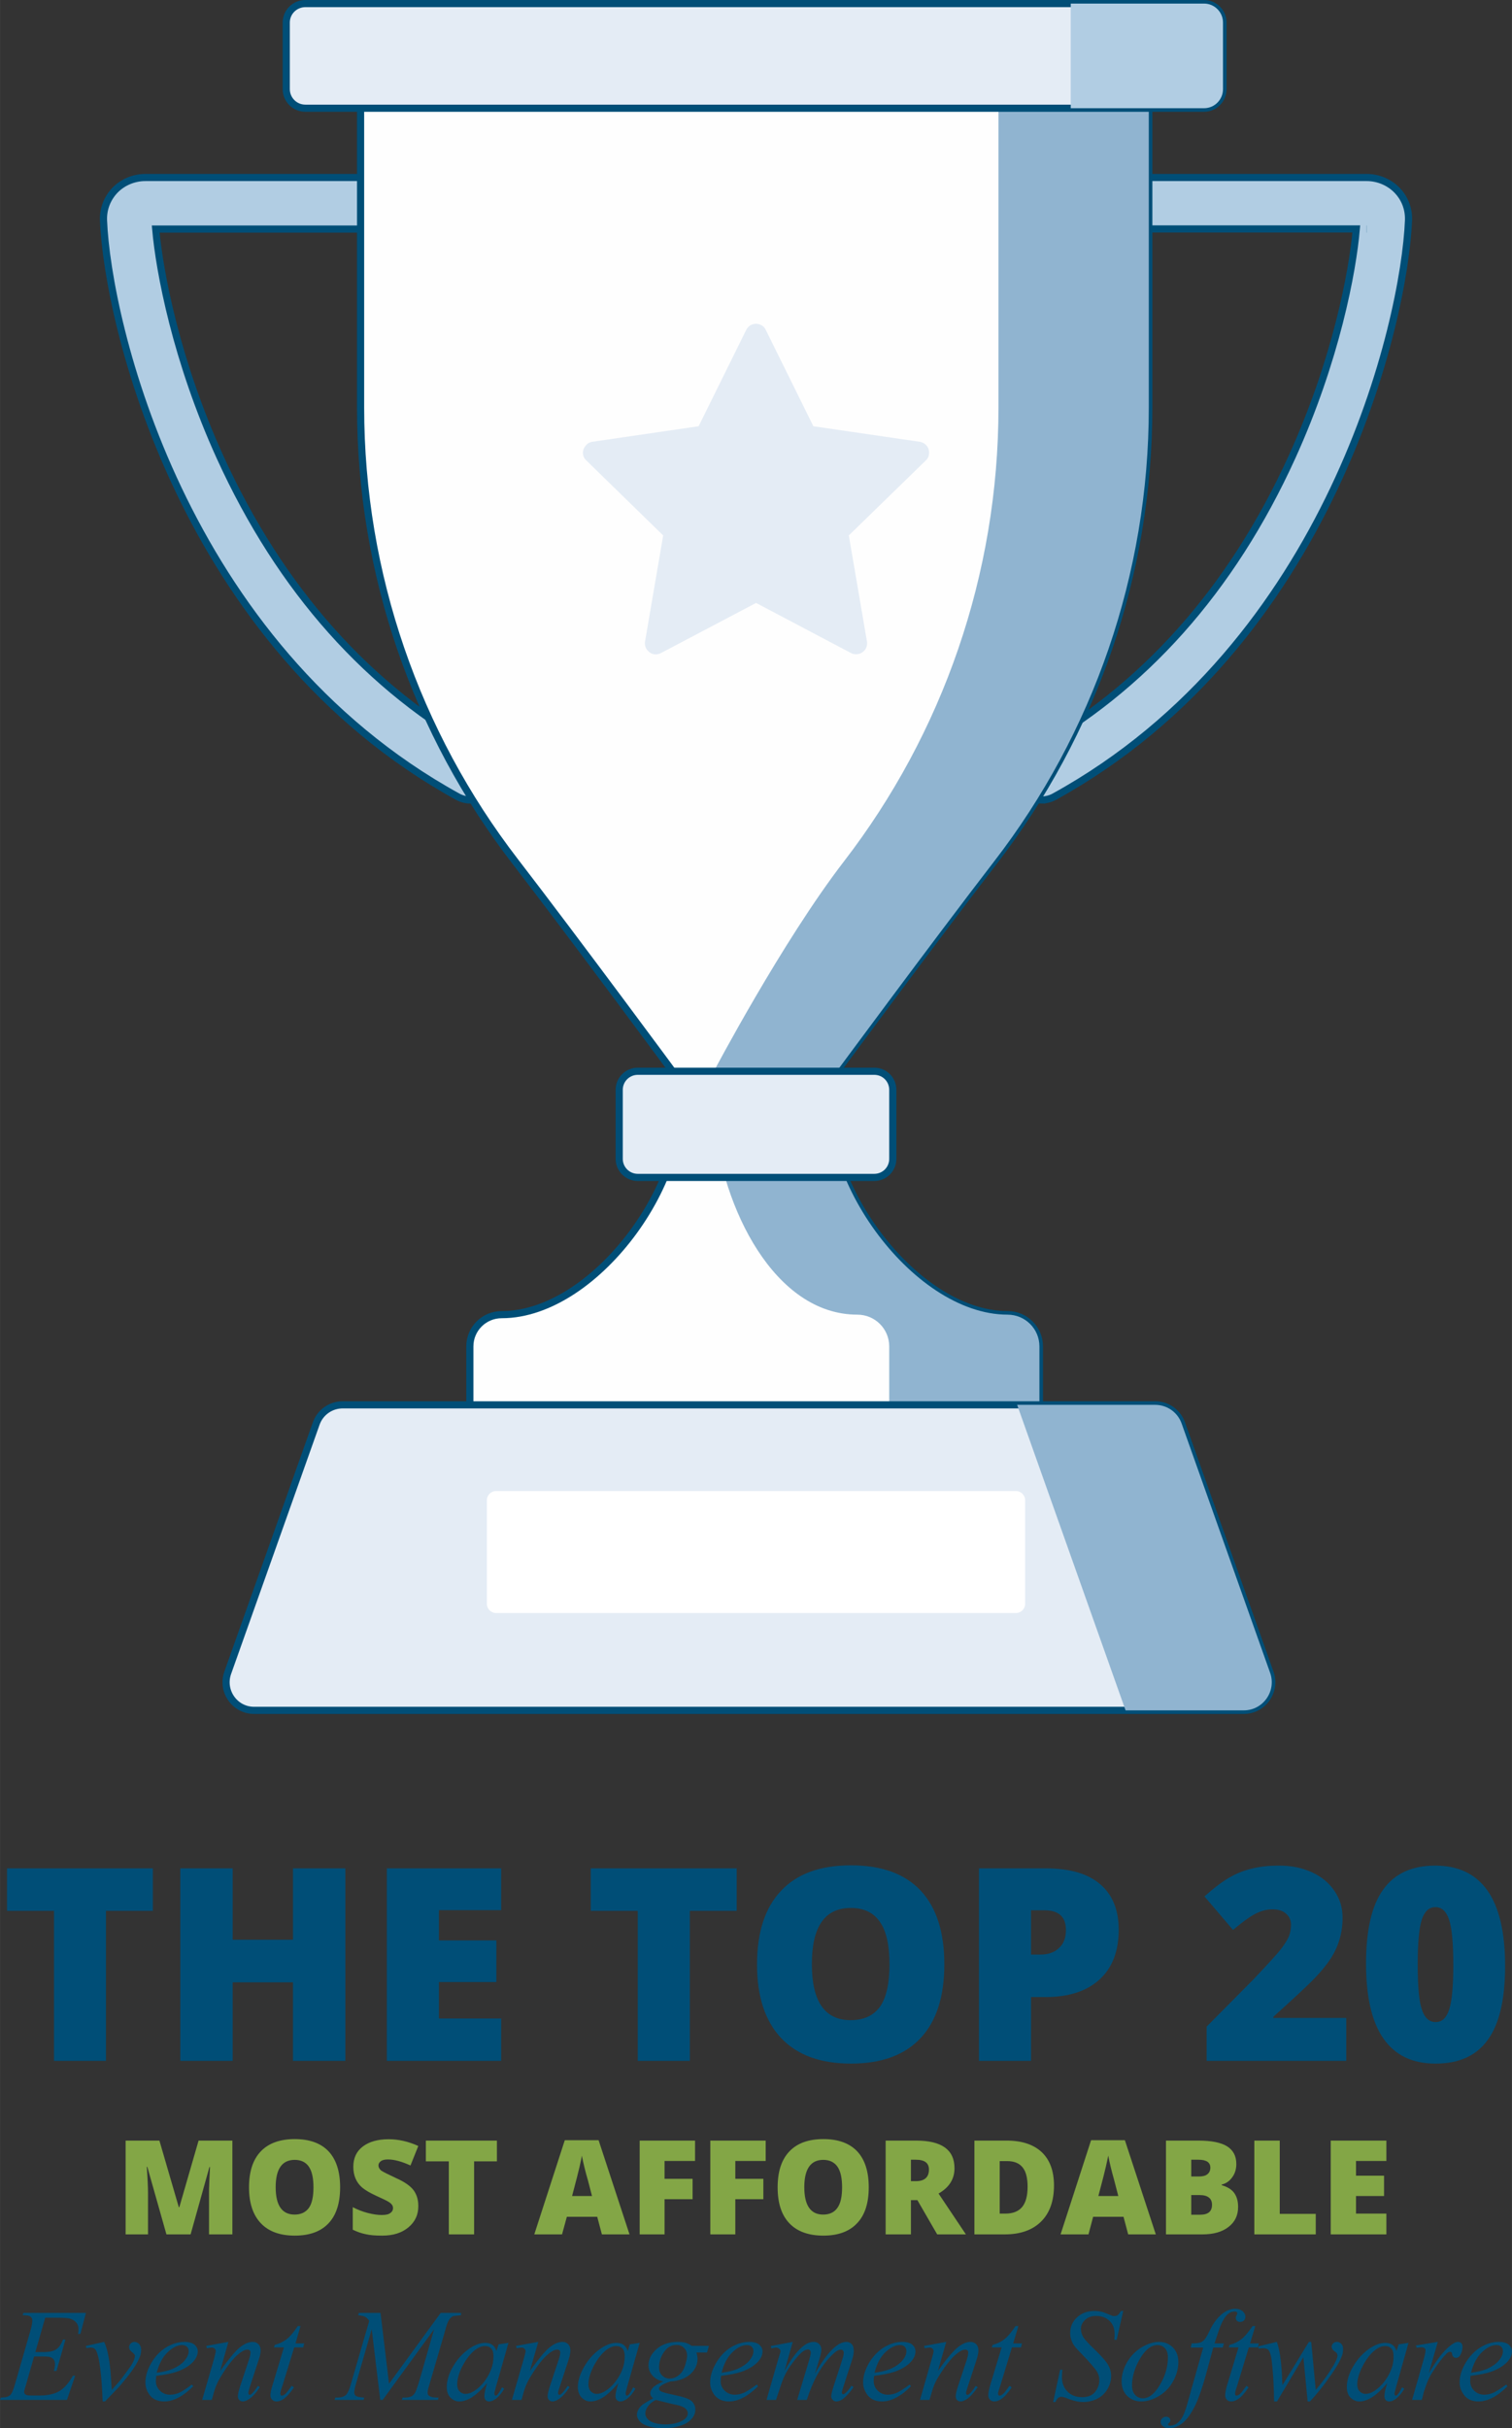
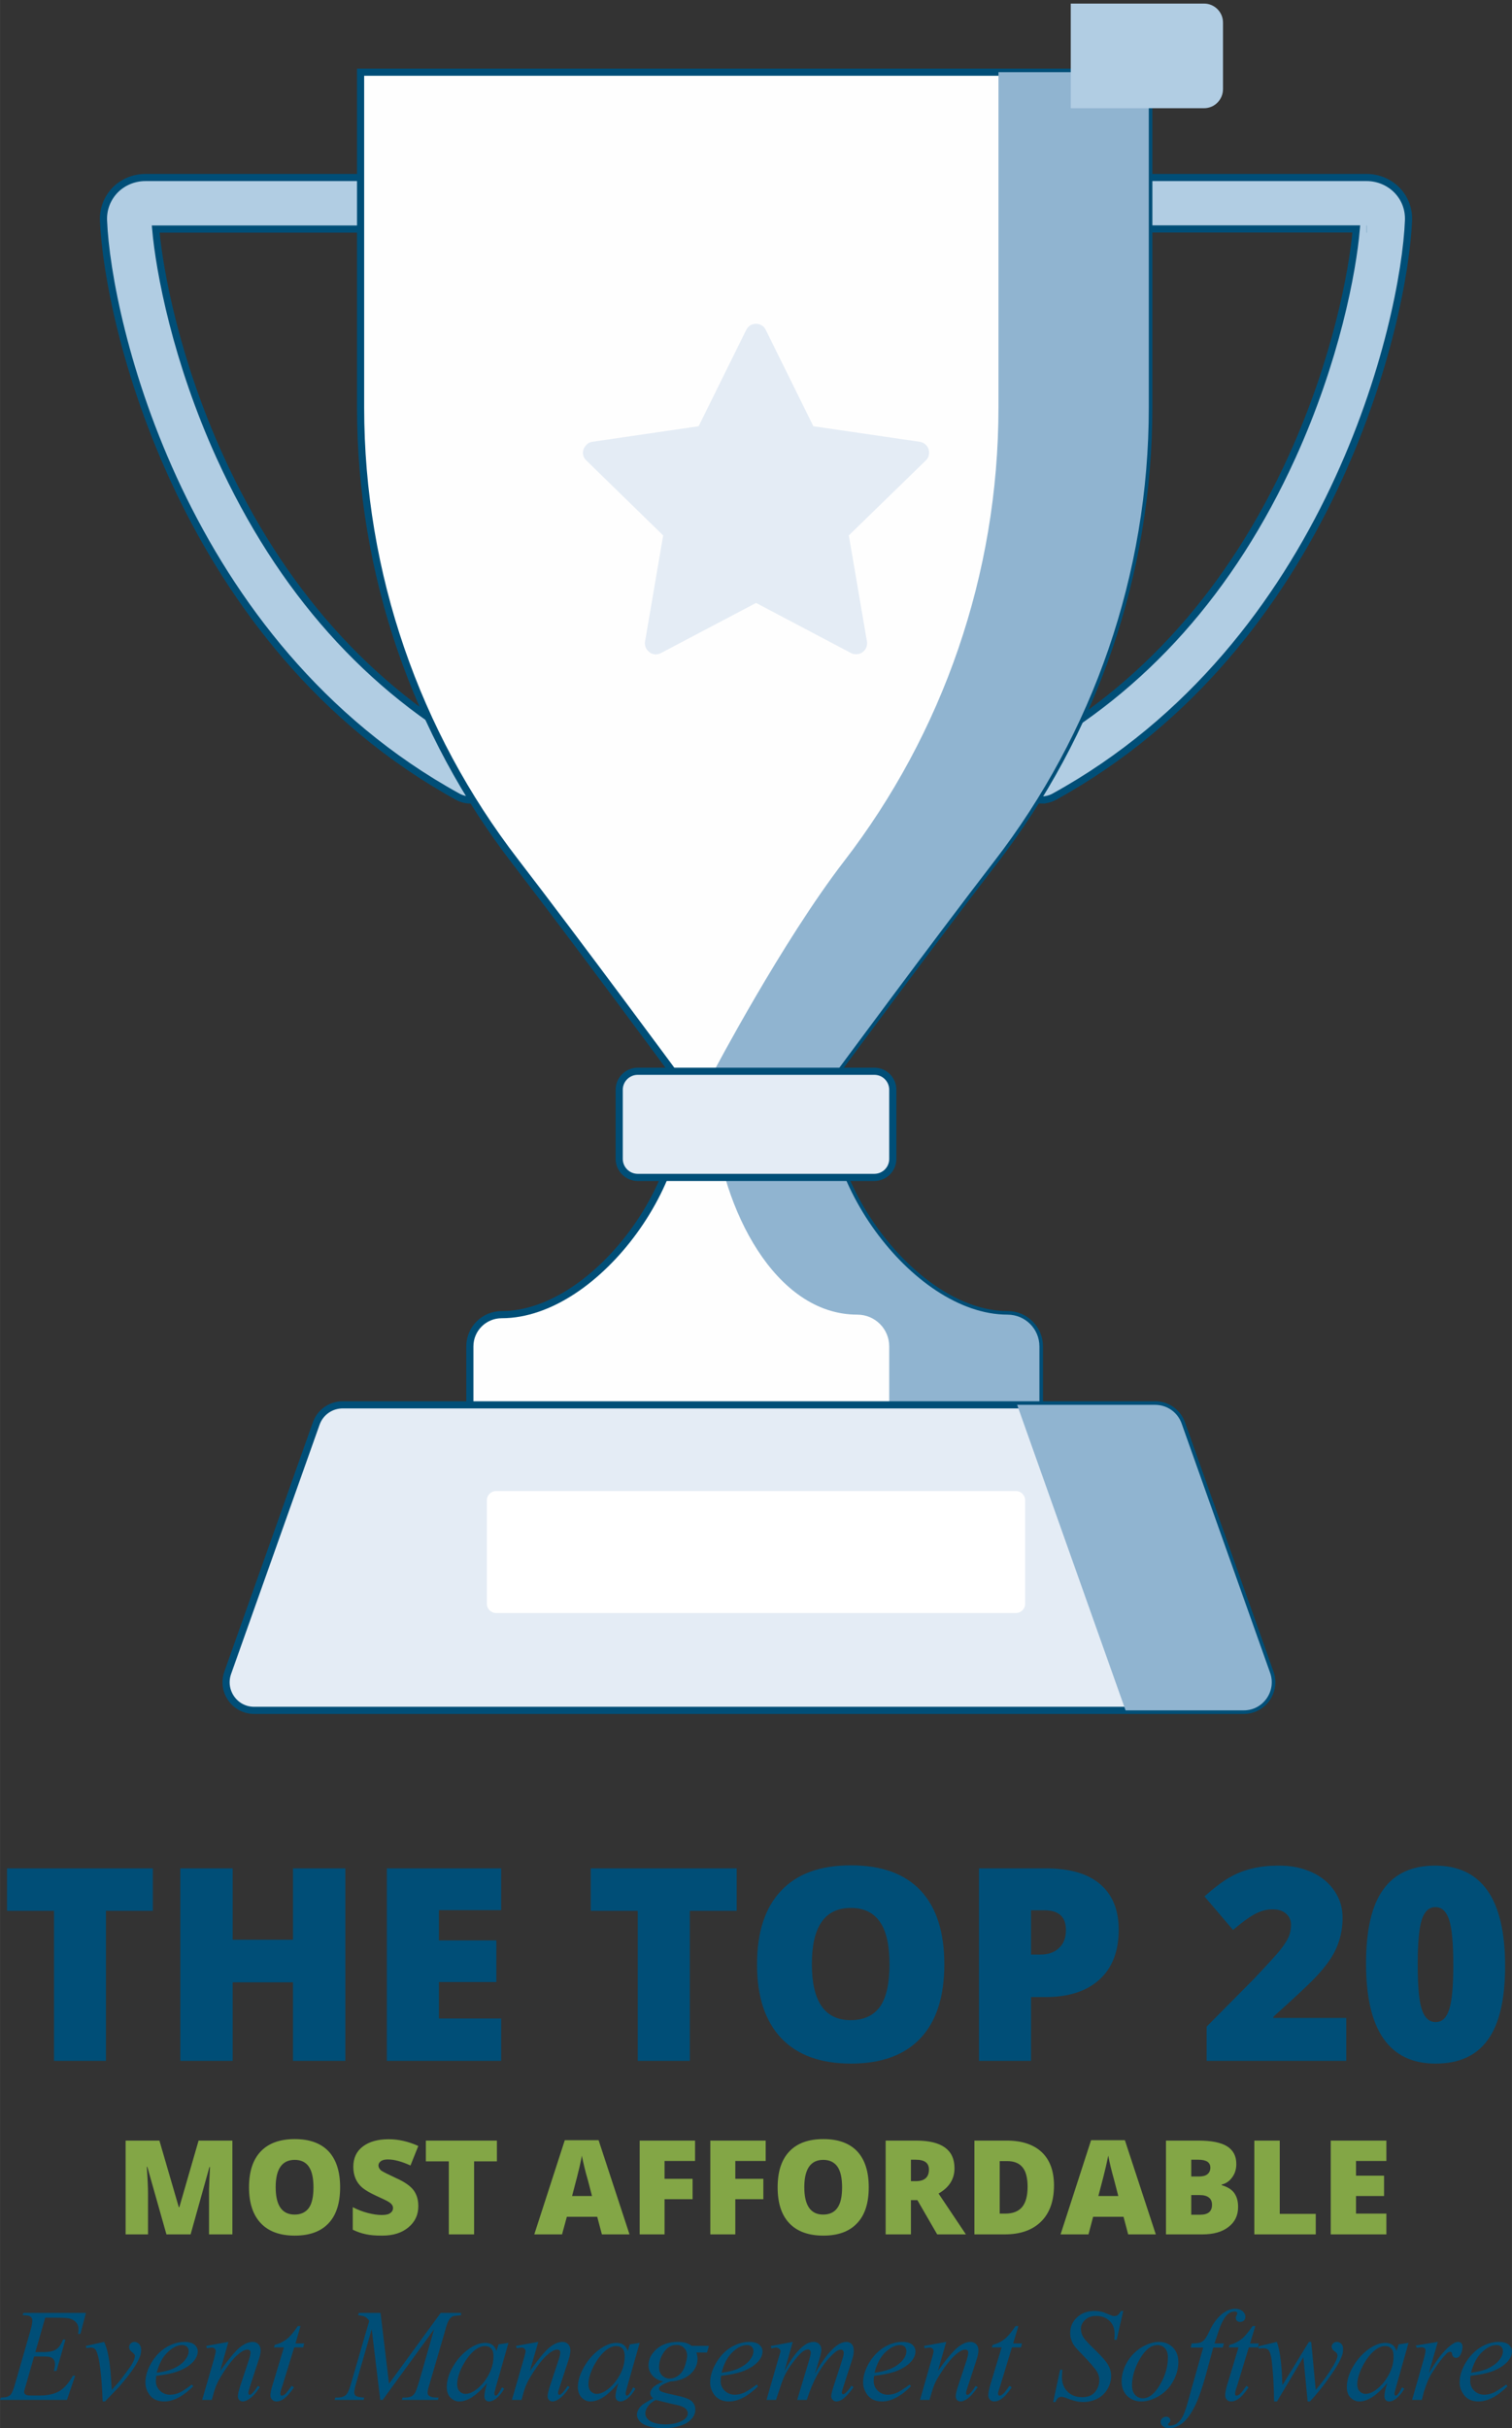
<svg xmlns="http://www.w3.org/2000/svg" xml:space="preserve" width="1891px" height="3035px" style="shape-rendering:geometricPrecision; text-rendering:geometricPrecision; image-rendering:optimizeQuality; fill-rule:evenodd; clip-rule:evenodd" viewBox="0 0 110.03 176.6">
  <rect x="0" y="0" width="110.03" height="176.6" fill="#333333" stroke="none" />
  <defs>
    <style type="text/css"> .str0 {stroke:#004E77;stroke-width:0.52;stroke-miterlimit:10} .fil3 {fill:#FEFEFE} .fil4 {fill:#90B4D0} .fil2 {fill:#B1CDE3} .fil5 {fill:#E4ECF5} .fil0 {fill:#004E77;fill-rule:nonzero} .fil1 {fill:#83A646;fill-rule:nonzero} .fil6 {fill:white;fill-rule:nonzero} </style>
  </defs>
  <g id="Layer_x0020_1">
    <path class="fil0" d="M11.12 138.97l-3.41 0 0 10.91 -3.78 0 0 -10.91 -3.42 0 0 -3.09 10.61 0 0 3.09zm14.01 10.91l-3.81 0 0 -5.71 -4.39 0 0 5.71 -3.81 0 0 -14 3.81 0 0 5.19 4.39 0 0 -5.19 3.81 0 0 14zm11.34 -10.96l-4.53 0 0 2.2 4.18 0 0 3.03 -4.18 0 0 2.65 4.53 0 0 3.08 -8.32 0 0 -14 8.32 0 0 3.04zm17.14 0.05l-3.41 0 0 10.91 -3.79 0 0 -10.91 -3.42 0 0 -3.09 10.62 0 0 3.09zm3.23 -1.46c1.16,-1.24 2.86,-1.85 5.09,-1.85 2.22,0 3.91,0.61 5.06,1.83 1.15,1.22 1.73,3.01 1.73,5.37 0,2.36 -0.58,4.15 -1.74,5.38 -1.15,1.22 -2.84,1.84 -5.05,1.84 -2.22,0 -3.91,-0.62 -5.08,-1.85 -1.17,-1.24 -1.76,-3.02 -1.76,-5.36 0,-2.34 0.58,-4.13 1.75,-5.36zm5.08 1.25c-1.9,0 -2.84,1.36 -2.84,4.08 0,2.72 0.94,4.08 2.82,4.08 0.96,0 1.67,-0.33 2.14,-0.98 0.46,-0.66 0.69,-1.69 0.69,-3.08 0,-1.39 -0.23,-2.42 -0.7,-3.09 -0.46,-0.67 -1.17,-1.01 -2.11,-1.01zm9.32 -2.88l4.85 0c1.75,0 3.07,0.38 3.97,1.15 0.9,0.77 1.35,1.87 1.35,3.31 0,1.57 -0.47,2.78 -1.39,3.62 -0.93,0.85 -2.24,1.28 -3.93,1.28l-1.06 0 0 4.64 -3.79 0 0 -14zm3.79 3.05l0 3.22 0.69 0c0.57,0 1.02,-0.16 1.35,-0.48 0.34,-0.31 0.5,-0.75 0.5,-1.31 0,-0.95 -0.52,-1.43 -1.57,-1.43l-0.97 0zm18.09 -3.25c0.85,0 1.63,0.16 2.34,0.48 0.71,0.32 1.26,0.78 1.65,1.36 0.4,0.58 0.59,1.22 0.59,1.92 0,0.02 0,0.04 0,0.07 0,1.05 -0.28,2.01 -0.84,2.9 -0.31,0.47 -0.7,0.95 -1.17,1.44 -0.46,0.48 -1.46,1.42 -3.02,2.82l0 0.09 5.3 0 0 3.12 -10.16 0 0 -2.49 3.42 -3.45c1.02,-1.08 1.68,-1.8 1.95,-2.14 0.27,-0.35 0.47,-0.65 0.59,-0.92 0.12,-0.27 0.18,-0.57 0.18,-0.9 0,-0.32 -0.12,-0.6 -0.36,-0.8 -0.24,-0.22 -0.57,-0.32 -1,-0.32 -0.42,0 -0.86,0.12 -1.3,0.36 -0.44,0.24 -0.96,0.63 -1.56,1.14l-2.08 -2.44c0.71,-0.63 1.32,-1.09 1.83,-1.38 1,-0.58 2.18,-0.86 3.55,-0.86 0.03,0 0.06,0 0.09,0zm11.35 14.4c-3.37,0 -5.06,-2.43 -5.06,-7.27 0,-2.43 0.41,-4.24 1.25,-5.39 0.83,-1.16 2.09,-1.74 3.78,-1.74 1.68,0 2.95,0.6 3.81,1.82 0.85,1.21 1.28,3.04 1.28,5.47 0,2.44 -0.42,4.23 -1.26,5.38 -0.82,1.15 -2.09,1.73 -3.8,1.73zm0.99 -3.94c0.2,-0.6 0.3,-1.68 0.3,-3.24 0,-1.56 -0.1,-2.65 -0.3,-3.27 -0.2,-0.62 -0.54,-0.93 -1,-0.93 -0.46,0 -0.79,0.3 -0.99,0.9 -0.2,0.6 -0.3,1.69 -0.3,3.29 0,1.6 0.1,2.69 0.31,3.28 0.2,0.59 0.53,0.89 1,0.89 0.46,0 0.79,-0.31 0.98,-0.92z" />
    <path class="fil1" d="M16.91 162.5l-1.7 0 0 -2.99c0,-0.22 0,-0.39 0.01,-0.52 0,-0.12 0.02,-0.59 0.06,-1.39l-0.04 0 -1.37 4.9 -1.76 0 -1.39 -4.91 -0.04 0c0.06,0.83 0.09,1.48 0.09,1.95l0 2.96 -1.63 0 0 -6.82 2.46 0 1.41 4.84 0.04 0 1.4 -4.84 2.46 0 0 6.82zm2.06 -6.03c0.57,-0.6 1.4,-0.9 2.48,-0.9 1.08,0 1.9,0.3 2.46,0.89 0.56,0.6 0.84,1.47 0.84,2.62 0,1.14 -0.28,2.02 -0.84,2.61 -0.56,0.6 -1.38,0.9 -2.46,0.9 -1.08,0 -1.9,-0.3 -2.47,-0.9 -0.57,-0.6 -0.86,-1.47 -0.86,-2.61 0,-1.14 0.28,-2.01 0.85,-2.61zm2.48 0.61c-0.93,0 -1.39,0.67 -1.39,1.99 0,1.32 0.46,1.99 1.38,1.99 0.46,0 0.81,-0.17 1.04,-0.49 0.22,-0.32 0.33,-0.81 0.33,-1.49 0,-0.68 -0.11,-1.18 -0.34,-1.51 -0.22,-0.32 -0.57,-0.49 -1.02,-0.49zm4.22 3.44c0.34,0.18 0.7,0.32 1.08,0.42 0.39,0.1 0.73,0.15 1.02,0.15 0.29,0 0.5,-0.04 0.63,-0.14 0.13,-0.09 0.2,-0.21 0.2,-0.37 0,-0.17 -0.11,-0.32 -0.33,-0.45 -0.12,-0.08 -0.42,-0.22 -0.88,-0.43 -0.46,-0.21 -0.8,-0.41 -1.03,-0.6 -0.43,-0.37 -0.65,-0.88 -0.65,-1.51 0,-0.64 0.23,-1.13 0.69,-1.48 0.46,-0.35 1.09,-0.53 1.88,-0.53 0.71,0 1.43,0.16 2.16,0.49l-0.57 1.42c-0.63,-0.29 -1.18,-0.44 -1.64,-0.44 -0.23,0 -0.41,0.04 -0.52,0.13 -0.11,0.08 -0.17,0.18 -0.17,0.31 0,0.13 0.07,0.26 0.2,0.37 0.13,0.09 0.49,0.27 1.09,0.55 0.61,0.27 1.03,0.57 1.26,0.87 0.23,0.31 0.35,0.69 0.35,1.15 0,0.01 0,0.02 0,0.03 0,0.62 -0.24,1.13 -0.72,1.53 -0.48,0.4 -1.11,0.6 -1.9,0.6 -0.01,0 -0.03,0 -0.05,0 -0.45,0 -0.83,-0.03 -1.14,-0.1 -0.31,-0.06 -0.63,-0.17 -0.96,-0.33l0 -1.64zm10.49 -3.33l-1.66 0 0 5.31 -1.84 0 0 -5.31 -1.67 0 0 -1.51 5.17 0 0 1.51zm9.65 5.31l-2.01 0 -0.34 -1.28 -2.21 0 -0.35 1.28 -2.02 0 2.22 -6.85 2.46 0 2.25 6.85zm-2.73 -2.79l-0.29 -1.12c-0.21,-0.71 -0.35,-1.32 -0.45,-1.82 -0.02,0.16 -0.08,0.42 -0.16,0.79 -0.08,0.35 -0.26,1.07 -0.55,2.15l1.45 0zm7.5 -2.55l-2.22 0 0 1.3 2.04 0 0 1.48 -2.04 0 0 2.56 -1.81 0 0 -6.82 4.03 0 0 1.48zm5.14 0l-2.21 0 0 1.3 2.04 0 0 1.48 -2.04 0 0 2.56 -1.82 0 0 -6.82 4.03 0 0 1.48zm1.72 -0.69c0.57,-0.6 1.39,-0.9 2.48,-0.9 1.08,0 1.9,0.3 2.46,0.89 0.56,0.6 0.84,1.47 0.84,2.62 0,1.14 -0.28,2.02 -0.85,2.61 -0.56,0.6 -1.38,0.9 -2.45,0.9 -1.08,0 -1.91,-0.3 -2.48,-0.9 -0.57,-0.6 -0.85,-1.47 -0.85,-2.61 0,-1.14 0.28,-2.01 0.85,-2.61zm2.47 0.61c-0.92,0 -1.38,0.67 -1.38,1.99 0,1.32 0.46,1.99 1.37,1.99 0.47,0 0.82,-0.17 1.04,-0.49 0.23,-0.32 0.34,-0.81 0.34,-1.49 0,-0.68 -0.11,-1.18 -0.34,-1.51 -0.23,-0.32 -0.57,-0.49 -1.03,-0.49zm4.54 -1.4l2.23 0c1.85,0 2.78,0.67 2.78,2.01 0,0.79 -0.39,1.4 -1.16,1.84l1.99 2.97 -2.09 0 -1.44 -2.49 -0.47 0 0 2.49 -1.84 0 0 -6.82zm1.84 1.39l0 1.56 0.35 0c0.64,0 0.96,-0.28 0.96,-0.85 0,-0.47 -0.31,-0.71 -0.95,-0.71l-0.36 0zm4.62 -1.39l2.36 0c1.09,0 1.94,0.28 2.54,0.84 0.59,0.56 0.89,1.37 0.89,2.42 0,1.14 -0.32,2.02 -0.94,2.63 -0.63,0.62 -1.51,0.93 -2.64,0.93l-2.21 0 0 -6.82zm1.84 1.49l0 3.82 0.41 0c0.56,0 0.97,-0.17 1.23,-0.49 0.26,-0.32 0.39,-0.81 0.39,-1.46 0,-0.65 -0.12,-1.12 -0.37,-1.42 -0.24,-0.3 -0.62,-0.45 -1.12,-0.45l-0.54 0zm11.36 5.33l-2.01 0 -0.34 -1.28 -2.21 0 -0.34 1.28 -2.03 0 2.22 -6.85 2.46 0 2.25 6.85zm-2.73 -2.79l-0.29 -1.12c-0.2,-0.71 -0.35,-1.32 -0.44,-1.82 -0.03,0.16 -0.09,0.42 -0.17,0.79 -0.08,0.35 -0.26,1.07 -0.55,2.15l1.45 0zm3.47 -4.03l2.38 0c0.93,0 1.62,0.14 2.06,0.41 0.45,0.28 0.68,0.71 0.68,1.29 0,0.38 -0.1,0.7 -0.3,0.97 -0.2,0.28 -0.45,0.45 -0.77,0.53l0 0.04c0.41,0.12 0.72,0.3 0.91,0.56 0.19,0.26 0.29,0.6 0.29,1.02 0,0.62 -0.23,1.1 -0.7,1.46 -0.46,0.36 -1.09,0.54 -1.9,0.54l-2.65 0 0 -6.82zm1.84 1.39l0 1.22 0.56 0c0.26,0 0.47,-0.05 0.61,-0.16 0.14,-0.11 0.22,-0.27 0.22,-0.48 0,-0.39 -0.29,-0.58 -0.87,-0.58l-0.52 0zm0 2.57l0 1.43 0.65 0c0.58,0 0.86,-0.24 0.86,-0.72 0,-0.23 -0.07,-0.41 -0.23,-0.53 -0.15,-0.12 -0.37,-0.18 -0.67,-0.18l-0.61 0zm6.44 1.37l2.62 0 0 1.49 -4.47 0 0 -6.82 1.85 0 0 5.33zm7.76 -3.85l-2.21 0 0 1.07 2.04 0 0 1.48 -2.04 0 0 1.28 2.21 0 0 1.51 -4.05 0 0 -6.82 4.05 0 0 1.48z" />
    <g id="_2322295098128">
      <path class="fil0" d="M3.29 168.56l-0.72 2.5 0.6 0c0.43,0 0.73,-0.07 0.92,-0.2 0.19,-0.12 0.36,-0.36 0.49,-0.71l0.18 0 -0.65 2.28 -0.19 0c0.05,-0.19 0.08,-0.35 0.08,-0.49 0,-0.13 -0.03,-0.24 -0.08,-0.32 -0.05,-0.08 -0.13,-0.14 -0.22,-0.18 -0.1,-0.04 -0.29,-0.06 -0.6,-0.06l-0.62 0 -0.63 2.2c-0.06,0.17 -0.09,0.3 -0.09,0.4 0,0.07 0.04,0.13 0.12,0.18 0.06,0.04 0.19,0.06 0.41,0.06l0.58 0c0.6,0 1.09,-0.11 1.45,-0.32 0.36,-0.22 0.69,-0.59 0.98,-1.12l0.17 0 -0.6 1.76 -4.87 0 0.06 -0.17c0.24,-0.01 0.41,-0.03 0.49,-0.07 0.12,-0.05 0.22,-0.12 0.27,-0.21 0.09,-0.13 0.18,-0.39 0.3,-0.8l1.1 -3.82c0.09,-0.31 0.13,-0.55 0.13,-0.71 0,-0.12 -0.04,-0.21 -0.13,-0.28 -0.08,-0.06 -0.24,-0.1 -0.48,-0.1l-0.09 0 0.05 -0.17 4.55 0 -0.4 1.53 -0.17 0c0.03,-0.14 0.03,-0.26 0.03,-0.36 0,-0.16 -0.04,-0.3 -0.12,-0.41 -0.1,-0.15 -0.26,-0.26 -0.46,-0.33 -0.15,-0.06 -0.49,-0.08 -1.03,-0.08l-0.81 0zm2.96 2.05l1.33 -0.29c0.1,0.23 0.18,0.47 0.24,0.71 0.08,0.35 0.15,0.76 0.2,1.24 0.03,0.25 0.06,0.76 0.11,1.54 0.39,-0.43 0.62,-0.69 0.7,-0.8 0.41,-0.55 0.65,-0.88 0.71,-0.97 0.1,-0.17 0.18,-0.31 0.22,-0.44 0.03,-0.09 0.05,-0.18 0.06,-0.26 0,-0.08 -0.08,-0.18 -0.22,-0.28 -0.14,-0.11 -0.21,-0.23 -0.21,-0.36 0,-0.09 0.04,-0.18 0.11,-0.26 0.08,-0.08 0.18,-0.12 0.28,-0.12 0.13,0 0.25,0.06 0.35,0.16 0.09,0.11 0.14,0.24 0.14,0.4 0,0.16 -0.02,0.31 -0.07,0.46 -0.08,0.23 -0.23,0.52 -0.45,0.86 -0.23,0.34 -0.58,0.8 -1.07,1.37 -0.07,0.07 -0.41,0.43 -1.04,1.08l-0.17 0c-0.08,-1.97 -0.23,-3.19 -0.47,-3.68 -0.08,-0.16 -0.21,-0.24 -0.39,-0.24 -0.07,0 -0.18,0.02 -0.33,0.04l-0.03 -0.16zm5.12 2.18c-0.02,0.15 -0.03,0.28 -0.03,0.38 0,0.27 0.1,0.51 0.3,0.7 0.2,0.19 0.44,0.29 0.73,0.29 0.23,0 0.45,-0.05 0.66,-0.14 0.21,-0.09 0.52,-0.29 0.93,-0.6l0.1 0.13c-0.74,0.73 -1.44,1.1 -2.11,1.1 -0.45,0 -0.8,-0.15 -1.03,-0.43 -0.23,-0.29 -0.34,-0.6 -0.34,-0.95 0,-0.46 0.14,-0.93 0.43,-1.42 0.28,-0.48 0.64,-0.86 1.07,-1.13 0.44,-0.26 0.88,-0.4 1.34,-0.4 0.33,0 0.57,0.07 0.73,0.2 0.16,0.14 0.24,0.3 0.24,0.48 0,0.26 -0.11,0.5 -0.31,0.74 -0.28,0.31 -0.68,0.56 -1.22,0.75 -0.35,0.12 -0.85,0.22 -1.49,0.3zm0.03 -0.23c0.47,-0.06 0.86,-0.15 1.15,-0.27 0.4,-0.18 0.69,-0.38 0.89,-0.62 0.19,-0.24 0.29,-0.46 0.29,-0.68 0,-0.13 -0.04,-0.24 -0.13,-0.32 -0.08,-0.08 -0.2,-0.12 -0.36,-0.12 -0.32,0 -0.67,0.17 -1.03,0.51 -0.37,0.34 -0.63,0.84 -0.81,1.5zm5.22 -2.24l-0.6 2.11c0.62,-0.86 1.09,-1.43 1.42,-1.7 0.33,-0.27 0.65,-0.41 0.95,-0.41 0.17,0 0.31,0.06 0.42,0.17 0.1,0.11 0.16,0.26 0.16,0.44 0,0.19 -0.05,0.43 -0.16,0.74l-0.64 1.95c-0.07,0.22 -0.1,0.36 -0.1,0.41 0,0.04 0.01,0.07 0.03,0.1 0.02,0.03 0.04,0.04 0.07,0.04 0.03,0 0.07,-0.02 0.12,-0.05 0.14,-0.13 0.3,-0.33 0.48,-0.6l0.14 0.09c-0.27,0.41 -0.53,0.7 -0.78,0.86 -0.17,0.12 -0.32,0.18 -0.46,0.18 -0.11,0 -0.2,-0.04 -0.26,-0.11 -0.07,-0.06 -0.1,-0.16 -0.1,-0.27 0,-0.15 0.06,-0.41 0.18,-0.77l0.62 -1.87c0.08,-0.23 0.12,-0.42 0.12,-0.54 0,-0.07 -0.02,-0.12 -0.07,-0.16 -0.04,-0.04 -0.09,-0.05 -0.16,-0.05 -0.09,0 -0.21,0.03 -0.34,0.11 -0.25,0.14 -0.51,0.37 -0.78,0.69 -0.27,0.32 -0.55,0.73 -0.85,1.23 -0.16,0.26 -0.29,0.55 -0.4,0.86l-0.22 0.77 -0.7 0 0.85 -2.93c0.09,-0.34 0.14,-0.55 0.14,-0.62 0,-0.07 -0.02,-0.13 -0.08,-0.18 -0.05,-0.05 -0.12,-0.08 -0.2,-0.08 -0.03,0 -0.1,0.01 -0.19,0.02l-0.18 0.03 -0.04 -0.17 1.61 -0.29zm5.25 -1.15l-0.37 1.26 0.64 0 -0.08 0.29 -0.65 0 -0.85 2.76c-0.11,0.31 -0.16,0.51 -0.16,0.6 0,0.05 0.01,0.09 0.03,0.12 0.03,0.02 0.05,0.03 0.08,0.03 0.07,0 0.16,-0.05 0.28,-0.15 0.06,-0.06 0.21,-0.25 0.44,-0.57l0.16 0.12c-0.27,0.4 -0.53,0.69 -0.77,0.85 -0.16,0.11 -0.33,0.17 -0.5,0.17 -0.13,0 -0.23,-0.04 -0.32,-0.13 -0.08,-0.08 -0.12,-0.19 -0.12,-0.32 0,-0.17 0.05,-0.43 0.16,-0.77l0.82 -2.71 -0.72 0 0.05 -0.18c0.34,-0.09 0.63,-0.23 0.87,-0.42 0.24,-0.18 0.51,-0.5 0.81,-0.95l0.2 0zm5.82 -0.96l0.62 5.15 3.76 -5.15 1.48 0 0 0.17c-0.34,0.03 -0.54,0.05 -0.6,0.08 -0.1,0.04 -0.19,0.13 -0.28,0.27 -0.09,0.13 -0.18,0.4 -0.28,0.78l-1.17 4.01c-0.07,0.21 -0.1,0.37 -0.1,0.49 0,0.11 0.04,0.19 0.12,0.24 0.12,0.08 0.31,0.12 0.56,0.12l0.11 0 -0.04 0.17 -2.63 0 0.05 -0.17 0.13 0c0.23,0 0.41,-0.03 0.54,-0.1 0.09,-0.05 0.18,-0.15 0.26,-0.28 0.07,-0.14 0.18,-0.45 0.32,-0.93l1.05 -3.66 -3.74 5.14 -0.18 0 -0.62 -5.14 -1.13 3.91c-0.1,0.33 -0.14,0.56 -0.14,0.67 0,0.12 0.04,0.21 0.12,0.27 0.09,0.06 0.29,0.1 0.61,0.12l-0.05 0.17 -2.11 0 0.05 -0.17 0.13 0c0.3,0 0.53,-0.07 0.66,-0.21 0.1,-0.1 0.21,-0.32 0.31,-0.66l1.37 -4.71c-0.1,-0.14 -0.2,-0.24 -0.29,-0.29 -0.09,-0.05 -0.27,-0.09 -0.52,-0.12l0.05 -0.17 1.58 0zm9.31 2.18l-0.9 3.16 -0.11 0.42c-0.01,0.05 -0.01,0.08 -0.01,0.11 0,0.04 0.01,0.08 0.03,0.11 0.02,0.03 0.04,0.04 0.07,0.04 0.02,0 0.06,-0.02 0.11,-0.07 0.08,-0.08 0.2,-0.26 0.34,-0.54l0.16 0.11c-0.18,0.31 -0.37,0.54 -0.56,0.69 -0.19,0.15 -0.37,0.23 -0.53,0.23 -0.11,0 -0.2,-0.04 -0.26,-0.1 -0.06,-0.07 -0.09,-0.17 -0.09,-0.29 0,-0.15 0.03,-0.35 0.1,-0.6l0.1 -0.35c-0.44,0.53 -0.86,0.9 -1.23,1.11 -0.27,0.15 -0.54,0.23 -0.8,0.23 -0.25,0 -0.46,-0.1 -0.64,-0.28 -0.18,-0.18 -0.27,-0.44 -0.27,-0.76 0,-0.49 0.16,-1 0.48,-1.54 0.32,-0.54 0.73,-0.97 1.22,-1.3 0.39,-0.25 0.75,-0.38 1.1,-0.38 0.2,0 0.37,0.04 0.51,0.14 0.13,0.09 0.24,0.24 0.31,0.45l0.15 -0.48 0.72 -0.11zm-1.72 0.23c-0.21,0 -0.44,0.09 -0.69,0.27 -0.34,0.26 -0.65,0.65 -0.92,1.16 -0.27,0.51 -0.4,0.97 -0.4,1.38 0,0.21 0.06,0.37 0.18,0.49 0.12,0.12 0.26,0.18 0.41,0.18 0.38,0 0.8,-0.24 1.25,-0.73 0.55,-0.66 0.81,-1.33 0.8,-2.02 0,-0.25 -0.06,-0.44 -0.17,-0.56 -0.11,-0.11 -0.26,-0.17 -0.46,-0.17zm3.89 -0.3l-0.61 2.11c0.62,-0.86 1.09,-1.43 1.42,-1.7 0.33,-0.27 0.65,-0.41 0.96,-0.41 0.16,0 0.3,0.06 0.41,0.17 0.1,0.11 0.16,0.26 0.16,0.44 0,0.19 -0.05,0.43 -0.15,0.74l-0.64 1.95c-0.08,0.22 -0.11,0.36 -0.11,0.41 0,0.04 0.01,0.07 0.03,0.1 0.02,0.03 0.04,0.04 0.07,0.04 0.03,0 0.07,-0.02 0.12,-0.05 0.15,-0.13 0.3,-0.33 0.48,-0.6l0.14 0.09c-0.27,0.41 -0.53,0.7 -0.78,0.86 -0.17,0.12 -0.32,0.18 -0.46,0.18 -0.11,0 -0.2,-0.04 -0.26,-0.11 -0.07,-0.06 -0.1,-0.16 -0.1,-0.27 0,-0.15 0.06,-0.41 0.18,-0.77l0.62 -1.87c0.08,-0.23 0.12,-0.42 0.12,-0.54 0,-0.07 -0.02,-0.12 -0.06,-0.16 -0.05,-0.04 -0.1,-0.05 -0.17,-0.05 -0.09,0 -0.21,0.03 -0.34,0.11 -0.25,0.14 -0.51,0.37 -0.78,0.69 -0.27,0.32 -0.55,0.73 -0.85,1.23 -0.16,0.26 -0.29,0.55 -0.4,0.86l-0.22 0.77 -0.7 0 0.85 -2.93c0.1,-0.34 0.15,-0.55 0.15,-0.62 0,-0.07 -0.03,-0.13 -0.09,-0.18 -0.05,-0.05 -0.12,-0.08 -0.2,-0.08 -0.03,0 -0.1,0.01 -0.19,0.02l-0.17 0.03 -0.05 -0.17 1.62 -0.29zm7.38 0.07l-0.9 3.16 -0.11 0.42c-0.01,0.05 -0.01,0.08 -0.01,0.11 0,0.04 0.01,0.08 0.03,0.11 0.01,0.03 0.04,0.04 0.06,0.04 0.03,0 0.07,-0.02 0.12,-0.07 0.08,-0.08 0.2,-0.26 0.34,-0.54l0.16 0.11c-0.18,0.31 -0.37,0.54 -0.56,0.69 -0.19,0.15 -0.37,0.23 -0.53,0.23 -0.11,0 -0.2,-0.04 -0.26,-0.1 -0.07,-0.07 -0.1,-0.17 -0.1,-0.29 0,-0.15 0.04,-0.35 0.11,-0.6l0.1 -0.35c-0.45,0.53 -0.86,0.9 -1.23,1.11 -0.27,0.15 -0.54,0.23 -0.8,0.23 -0.25,0 -0.46,-0.1 -0.64,-0.28 -0.18,-0.18 -0.28,-0.44 -0.28,-0.76 0,-0.49 0.17,-1 0.49,-1.54 0.32,-0.54 0.73,-0.97 1.22,-1.3 0.39,-0.25 0.75,-0.38 1.09,-0.38 0.21,0 0.38,0.04 0.52,0.14 0.13,0.09 0.24,0.24 0.31,0.45l0.15 -0.48 0.72 -0.11zm-1.72 0.23c-0.21,0 -0.44,0.09 -0.69,0.27 -0.34,0.26 -0.65,0.65 -0.92,1.16 -0.27,0.51 -0.4,0.97 -0.4,1.38 0,0.21 0.06,0.37 0.18,0.49 0.12,0.12 0.25,0.18 0.41,0.18 0.38,0 0.8,-0.24 1.25,-0.73 0.55,-0.66 0.81,-1.33 0.8,-2.02 0,-0.25 -0.06,-0.44 -0.17,-0.56 -0.11,-0.11 -0.27,-0.17 -0.46,-0.17zm6.76 -0.01l-0.14 0.48 -0.77 0c0.05,0.16 0.08,0.32 0.08,0.47 0,0.41 -0.17,0.78 -0.52,1.1 -0.36,0.32 -0.85,0.5 -1.46,0.54 -0.33,0.1 -0.57,0.22 -0.73,0.35 -0.06,0.05 -0.09,0.1 -0.09,0.16 0,0.06 0.02,0.12 0.08,0.17 0.06,0.05 0.2,0.1 0.42,0.16l0.91 0.21c0.51,0.11 0.84,0.25 1,0.41 0.15,0.17 0.23,0.36 0.23,0.57 0,0.26 -0.09,0.49 -0.28,0.7 -0.19,0.21 -0.46,0.38 -0.83,0.49 -0.36,0.12 -0.76,0.18 -1.2,0.18 -0.38,0 -0.74,-0.04 -1.05,-0.13 -0.32,-0.09 -0.55,-0.22 -0.68,-0.37 -0.14,-0.16 -0.21,-0.32 -0.21,-0.48 0,-0.14 0.05,-0.28 0.13,-0.42 0.09,-0.15 0.2,-0.26 0.34,-0.36 0.08,-0.06 0.32,-0.2 0.71,-0.42 -0.14,-0.11 -0.21,-0.23 -0.21,-0.37 0,-0.12 0.06,-0.25 0.18,-0.39 0.12,-0.14 0.38,-0.3 0.77,-0.46 -0.33,-0.07 -0.59,-0.21 -0.79,-0.43 -0.19,-0.22 -0.29,-0.47 -0.29,-0.74 0,-0.44 0.2,-0.84 0.59,-1.19 0.39,-0.34 0.9,-0.52 1.55,-0.52 0.24,0 0.43,0.03 0.58,0.07 0.15,0.05 0.29,0.12 0.43,0.22l1.25 0zm-1.59 0.73c0,-0.25 -0.07,-0.44 -0.22,-0.58 -0.14,-0.15 -0.33,-0.22 -0.56,-0.22 -0.37,0 -0.67,0.18 -0.91,0.53 -0.24,0.35 -0.35,0.72 -0.35,1.1 0,0.24 0.07,0.44 0.22,0.59 0.16,0.15 0.34,0.23 0.56,0.23 0.17,0 0.33,-0.05 0.5,-0.14 0.15,-0.09 0.29,-0.21 0.4,-0.37 0.11,-0.16 0.2,-0.36 0.26,-0.61 0.07,-0.24 0.1,-0.42 0.1,-0.53zm-2.27 3.2c-0.25,0.12 -0.44,0.27 -0.57,0.45 -0.13,0.18 -0.2,0.36 -0.2,0.53 0,0.2 0.1,0.37 0.28,0.51 0.27,0.19 0.67,0.29 1.19,0.29 0.44,0 0.82,-0.08 1.14,-0.23 0.32,-0.15 0.48,-0.34 0.48,-0.59 0,-0.12 -0.06,-0.23 -0.18,-0.34 -0.12,-0.11 -0.34,-0.2 -0.68,-0.27 -0.19,-0.03 -0.67,-0.15 -1.46,-0.35zm4.74 -1.75c-0.02,0.15 -0.03,0.28 -0.03,0.38 0,0.27 0.1,0.51 0.3,0.7 0.2,0.19 0.44,0.29 0.73,0.29 0.23,0 0.45,-0.05 0.66,-0.14 0.21,-0.09 0.52,-0.29 0.94,-0.6l0.09 0.13c-0.74,0.73 -1.44,1.1 -2.11,1.1 -0.45,0 -0.79,-0.15 -1.03,-0.43 -0.23,-0.29 -0.34,-0.6 -0.34,-0.95 0,-0.46 0.14,-0.93 0.43,-1.42 0.28,-0.48 0.64,-0.86 1.07,-1.13 0.44,-0.26 0.88,-0.4 1.34,-0.4 0.33,0 0.57,0.07 0.73,0.2 0.16,0.14 0.24,0.3 0.24,0.48 0,0.26 -0.1,0.5 -0.31,0.74 -0.28,0.31 -0.68,0.56 -1.22,0.75 -0.35,0.12 -0.85,0.22 -1.49,0.3zm0.04 -0.23c0.47,-0.06 0.85,-0.15 1.15,-0.27 0.39,-0.18 0.68,-0.38 0.88,-0.62 0.19,-0.24 0.29,-0.46 0.29,-0.68 0,-0.13 -0.04,-0.24 -0.13,-0.32 -0.08,-0.08 -0.2,-0.12 -0.36,-0.12 -0.32,0 -0.67,0.17 -1.03,0.51 -0.36,0.34 -0.63,0.84 -0.8,1.5zm5.18 -2.24l-0.6 2.11c0.28,-0.5 0.52,-0.87 0.71,-1.12 0.3,-0.39 0.6,-0.67 0.88,-0.84 0.17,-0.1 0.35,-0.15 0.54,-0.15 0.16,0 0.29,0.05 0.39,0.16 0.11,0.1 0.16,0.23 0.16,0.4 0,0.15 -0.04,0.34 -0.11,0.58l-0.36 1.17c0.54,-0.94 1.04,-1.61 1.52,-1.99 0.27,-0.21 0.53,-0.32 0.79,-0.32 0.15,0 0.27,0.06 0.37,0.16 0.1,0.11 0.15,0.28 0.15,0.5 0,0.18 -0.04,0.37 -0.1,0.57l-0.58 1.79c-0.13,0.39 -0.19,0.61 -0.19,0.65 0,0.04 0.01,0.08 0.04,0.11 0.01,0.02 0.04,0.03 0.06,0.03 0.03,0 0.08,-0.03 0.15,-0.08 0.16,-0.14 0.31,-0.32 0.45,-0.54l0.15 0.09c-0.07,0.13 -0.2,0.3 -0.39,0.51 -0.19,0.21 -0.35,0.35 -0.49,0.43 -0.13,0.07 -0.26,0.11 -0.37,0.11 -0.1,0 -0.19,-0.04 -0.26,-0.11 -0.07,-0.08 -0.11,-0.17 -0.11,-0.27 0,-0.15 0.08,-0.45 0.23,-0.9l0.49 -1.5c0.11,-0.35 0.17,-0.54 0.17,-0.57 0.01,-0.06 0.02,-0.12 0.02,-0.18 0,-0.07 -0.02,-0.14 -0.06,-0.18 -0.04,-0.04 -0.08,-0.06 -0.13,-0.06 -0.14,0 -0.29,0.06 -0.45,0.2 -0.46,0.39 -0.9,0.94 -1.3,1.66 -0.26,0.47 -0.51,1.07 -0.75,1.8l-0.7 0 0.85 -2.82c0.09,-0.3 0.14,-0.5 0.14,-0.61 0,-0.08 -0.02,-0.14 -0.06,-0.18 -0.03,-0.04 -0.07,-0.06 -0.12,-0.06 -0.11,0 -0.22,0.03 -0.34,0.11 -0.19,0.12 -0.44,0.38 -0.74,0.78 -0.3,0.39 -0.54,0.77 -0.7,1.14 -0.08,0.17 -0.27,0.72 -0.57,1.64l-0.69 0 0.87 -3.02 0.12 -0.39c0.02,-0.06 0.03,-0.1 0.03,-0.13 0,-0.07 -0.03,-0.13 -0.1,-0.18 -0.06,-0.06 -0.14,-0.09 -0.24,-0.09 -0.04,0 -0.15,0.02 -0.33,0.06l-0.04 -0.17 1.6 -0.3zm5.92 2.47c-0.02,0.15 -0.03,0.28 -0.03,0.38 0,0.27 0.1,0.51 0.3,0.7 0.19,0.19 0.44,0.29 0.72,0.29 0.23,0 0.45,-0.05 0.66,-0.14 0.21,-0.09 0.52,-0.29 0.94,-0.6l0.09 0.13c-0.73,0.73 -1.44,1.1 -2.1,1.1 -0.46,0 -0.8,-0.15 -1.03,-0.43 -0.23,-0.29 -0.35,-0.6 -0.35,-0.95 0,-0.46 0.15,-0.93 0.43,-1.42 0.29,-0.48 0.65,-0.86 1.08,-1.13 0.43,-0.26 0.87,-0.4 1.33,-0.4 0.33,0 0.58,0.07 0.74,0.2 0.15,0.14 0.23,0.3 0.23,0.48 0,0.26 -0.1,0.5 -0.31,0.74 -0.27,0.31 -0.68,0.56 -1.21,0.75 -0.36,0.12 -0.85,0.22 -1.49,0.3zm0.03 -0.23c0.47,-0.06 0.85,-0.15 1.15,-0.27 0.39,-0.18 0.68,-0.38 0.88,-0.62 0.2,-0.24 0.29,-0.46 0.29,-0.68 0,-0.13 -0.04,-0.24 -0.12,-0.32 -0.09,-0.08 -0.21,-0.12 -0.36,-0.12 -0.33,0 -0.67,0.17 -1.04,0.51 -0.36,0.34 -0.63,0.84 -0.8,1.5zm5.22 -2.24l-0.61 2.11c0.62,-0.86 1.1,-1.43 1.43,-1.7 0.33,-0.27 0.64,-0.41 0.95,-0.41 0.16,0 0.3,0.06 0.41,0.17 0.11,0.11 0.16,0.26 0.16,0.44 0,0.19 -0.05,0.43 -0.15,0.74l-0.64 1.95c-0.07,0.22 -0.11,0.36 -0.11,0.41 0,0.04 0.01,0.07 0.03,0.1 0.02,0.03 0.05,0.04 0.07,0.04 0.04,0 0.08,-0.02 0.12,-0.05 0.15,-0.13 0.31,-0.33 0.48,-0.6l0.15 0.09c-0.28,0.41 -0.54,0.7 -0.78,0.86 -0.18,0.12 -0.33,0.18 -0.46,0.18 -0.11,0 -0.2,-0.04 -0.27,-0.11 -0.06,-0.06 -0.09,-0.16 -0.09,-0.27 0,-0.15 0.06,-0.41 0.18,-0.77l0.62 -1.87c0.07,-0.23 0.11,-0.42 0.11,-0.54 0,-0.07 -0.02,-0.12 -0.06,-0.16 -0.05,-0.04 -0.1,-0.05 -0.16,-0.05 -0.1,0 -0.21,0.03 -0.34,0.11 -0.25,0.14 -0.51,0.37 -0.78,0.69 -0.27,0.32 -0.56,0.73 -0.86,1.23 -0.16,0.26 -0.29,0.55 -0.39,0.86l-0.23 0.77 -0.69 0 0.84 -2.93c0.1,-0.34 0.15,-0.55 0.15,-0.62 0,-0.07 -0.03,-0.13 -0.08,-0.18 -0.06,-0.05 -0.12,-0.08 -0.2,-0.08 -0.04,0 -0.11,0.01 -0.2,0.02l-0.17 0.03 -0.04 -0.17 1.61 -0.29zm5.25 -1.15l-0.38 1.26 0.64 0 -0.07 0.29 -0.66 0 -0.84 2.76c-0.11,0.31 -0.17,0.51 -0.17,0.6 0,0.05 0.02,0.09 0.04,0.12 0.02,0.02 0.05,0.03 0.08,0.03 0.07,0 0.16,-0.05 0.27,-0.15 0.07,-0.06 0.22,-0.25 0.45,-0.57l0.15 0.12c-0.27,0.4 -0.52,0.69 -0.77,0.85 -0.16,0.11 -0.33,0.17 -0.49,0.17 -0.13,0 -0.24,-0.04 -0.32,-0.13 -0.08,-0.08 -0.12,-0.19 -0.12,-0.32 0,-0.17 0.05,-0.43 0.15,-0.77l0.82 -2.71 -0.71 0 0.05 -0.18c0.34,-0.09 0.63,-0.23 0.87,-0.42 0.23,-0.18 0.5,-0.5 0.8,-0.95l0.21 0zm2.53 5.52l0.51 -2.35 0.16 0c-0.02,0.22 -0.03,0.41 -0.03,0.56 0,0.43 0.14,0.77 0.41,1.04 0.27,0.27 0.62,0.4 1.06,0.4 0.41,0 0.72,-0.12 0.93,-0.37 0.21,-0.25 0.32,-0.54 0.32,-0.87 0,-0.21 -0.05,-0.4 -0.15,-0.58 -0.15,-0.26 -0.54,-0.71 -1.17,-1.36 -0.31,-0.31 -0.5,-0.54 -0.59,-0.69 -0.14,-0.26 -0.21,-0.52 -0.21,-0.8 0,-0.44 0.16,-0.82 0.49,-1.13 0.33,-0.31 0.76,-0.47 1.27,-0.47 0.18,0 0.34,0.02 0.5,0.05 0.09,0.02 0.27,0.08 0.52,0.19 0.19,0.07 0.29,0.11 0.3,0.12 0.05,0.01 0.1,0.01 0.15,0.01 0.09,0 0.17,-0.02 0.23,-0.07 0.07,-0.05 0.14,-0.15 0.23,-0.3l0.17 0 -0.48 2.1 -0.17 0c0.02,-0.19 0.02,-0.34 0.02,-0.45 0,-0.38 -0.12,-0.69 -0.37,-0.93 -0.25,-0.24 -0.58,-0.36 -0.99,-0.36 -0.32,0 -0.58,0.1 -0.79,0.29 -0.2,0.19 -0.3,0.41 -0.3,0.65 0,0.22 0.06,0.43 0.19,0.63 0.13,0.19 0.43,0.52 0.9,0.96 0.46,0.45 0.76,0.8 0.9,1.05 0.14,0.25 0.21,0.51 0.21,0.8 0,0.32 -0.09,0.63 -0.26,0.93 -0.17,0.3 -0.41,0.53 -0.73,0.7 -0.31,0.16 -0.66,0.25 -1.04,0.25 -0.18,0 -0.36,-0.02 -0.52,-0.06 -0.16,-0.03 -0.42,-0.11 -0.77,-0.25 -0.12,-0.04 -0.22,-0.07 -0.31,-0.07 -0.18,0 -0.32,0.13 -0.42,0.38l-0.17 0zm9.11 -2.91c0,0.46 -0.12,0.93 -0.37,1.38 -0.24,0.46 -0.59,0.82 -1.03,1.09 -0.44,0.26 -0.87,0.4 -1.29,0.4 -0.42,0 -0.77,-0.14 -1.04,-0.41 -0.27,-0.27 -0.4,-0.62 -0.4,-1.06 0,-0.45 0.13,-0.91 0.39,-1.37 0.27,-0.46 0.62,-0.82 1.06,-1.09 0.44,-0.26 0.86,-0.4 1.27,-0.4 0.41,0 0.75,0.14 1.02,0.41 0.26,0.27 0.39,0.62 0.39,1.05zm-0.76 -0.33c0,-0.29 -0.07,-0.51 -0.21,-0.67 -0.15,-0.15 -0.33,-0.23 -0.55,-0.23 -0.46,0 -0.88,0.33 -1.27,0.99 -0.38,0.65 -0.58,1.3 -0.58,1.95 0,0.3 0.08,0.53 0.23,0.69 0.15,0.16 0.34,0.24 0.56,0.24 0.44,0 0.86,-0.33 1.24,-0.98 0.39,-0.65 0.58,-1.32 0.58,-1.99zm4.08 -1.02l-0.09 0.3 -0.69 0 -0.56 2.07c-0.25,0.89 -0.49,1.58 -0.72,2.07 -0.33,0.69 -0.68,1.17 -1.06,1.43 -0.29,0.2 -0.58,0.3 -0.86,0.3 -0.19,0 -0.35,-0.05 -0.48,-0.16 -0.1,-0.08 -0.15,-0.18 -0.15,-0.31 0,-0.1 0.04,-0.18 0.12,-0.26 0.08,-0.07 0.18,-0.11 0.29,-0.11 0.09,0 0.16,0.03 0.22,0.08 0.05,0.06 0.08,0.12 0.08,0.19 0,0.06 -0.03,0.13 -0.1,0.19 -0.05,0.04 -0.07,0.07 -0.07,0.09 0,0.03 0.01,0.06 0.03,0.07 0.03,0.02 0.07,0.03 0.13,0.03 0.13,0 0.27,-0.04 0.42,-0.12 0.14,-0.09 0.28,-0.21 0.39,-0.38 0.11,-0.16 0.22,-0.41 0.32,-0.72 0.05,-0.13 0.17,-0.56 0.37,-1.29l0.9 -3.17 -0.91 0 0.07 -0.3c0.29,0 0.49,-0.02 0.6,-0.06 0.12,-0.03 0.22,-0.1 0.32,-0.2 0.09,-0.1 0.21,-0.29 0.34,-0.57 0.17,-0.37 0.35,-0.66 0.51,-0.86 0.22,-0.28 0.45,-0.49 0.7,-0.63 0.24,-0.14 0.47,-0.2 0.69,-0.2 0.22,0 0.41,0.06 0.55,0.18 0.13,0.12 0.2,0.25 0.2,0.39 0,0.11 -0.03,0.2 -0.1,0.28 -0.08,0.07 -0.17,0.11 -0.28,0.11 -0.09,0 -0.17,-0.03 -0.23,-0.08 -0.06,-0.06 -0.09,-0.13 -0.09,-0.21 0,-0.05 0.02,-0.11 0.05,-0.18 0.04,-0.07 0.06,-0.12 0.06,-0.15 0,-0.04 -0.01,-0.07 -0.04,-0.1 -0.04,-0.03 -0.09,-0.04 -0.16,-0.04 -0.18,0 -0.34,0.06 -0.49,0.19 -0.19,0.17 -0.36,0.44 -0.51,0.8 -0.08,0.19 -0.23,0.63 -0.46,1.33l0.69 0zm2.28 -1.26l-0.38 1.26 0.64 0 -0.07 0.29 -0.66 0 -0.84 2.76c-0.11,0.31 -0.16,0.51 -0.16,0.6 0,0.05 0.01,0.09 0.03,0.12 0.02,0.02 0.05,0.03 0.08,0.03 0.07,0 0.16,-0.05 0.27,-0.15 0.07,-0.06 0.22,-0.25 0.45,-0.57l0.15 0.12c-0.27,0.4 -0.52,0.69 -0.77,0.85 -0.16,0.11 -0.32,0.17 -0.49,0.17 -0.13,0 -0.24,-0.04 -0.32,-0.13 -0.08,-0.08 -0.12,-0.19 -0.12,-0.32 0,-0.17 0.05,-0.43 0.15,-0.77l0.82 -2.71 -0.71 0 0.05 -0.18c0.34,-0.09 0.63,-0.23 0.87,-0.42 0.24,-0.18 0.5,-0.5 0.81,-0.95l0.2 0zm4.07 1.15l0.33 3.49c0.54,-0.63 0.97,-1.23 1.29,-1.78 0.19,-0.33 0.29,-0.56 0.29,-0.71 0,-0.07 -0.02,-0.13 -0.05,-0.18 -0.01,-0.03 -0.06,-0.07 -0.14,-0.12 -0.08,-0.06 -0.14,-0.11 -0.18,-0.17 -0.03,-0.06 -0.05,-0.12 -0.05,-0.18 0,-0.1 0.04,-0.18 0.11,-0.25 0.07,-0.06 0.16,-0.1 0.27,-0.1 0.13,0 0.23,0.05 0.32,0.14 0.09,0.1 0.13,0.22 0.13,0.38 0,0.16 -0.02,0.32 -0.07,0.45 -0.09,0.27 -0.27,0.62 -0.54,1.04 -0.33,0.5 -0.67,0.97 -1.02,1.41 -0.35,0.43 -0.61,0.73 -0.78,0.91l-0.17 0 -0.31 -3.22 -1.92 3.22 -0.21 0c-0.02,-1.33 -0.09,-2.37 -0.2,-3.14 -0.05,-0.31 -0.13,-0.52 -0.23,-0.62 -0.08,-0.07 -0.2,-0.11 -0.36,-0.11 -0.09,0 -0.21,0.01 -0.35,0.03l0 -0.17 1.34 -0.32c0.19,0.52 0.31,1.31 0.37,2.38 0.01,0.4 0.03,0.66 0.04,0.76l1.92 -3.14 0.17 0z" />
      <path class="fil0" d="M102.5 170.39l-0.89 3.16 -0.11 0.42c-0.01,0.05 -0.02,0.08 -0.02,0.11 0,0.04 0.01,0.08 0.03,0.11 0.02,0.03 0.04,0.04 0.07,0.04 0.03,0 0.06,-0.02 0.11,-0.07 0.09,-0.08 0.2,-0.26 0.34,-0.54l0.16 0.11c-0.18,0.31 -0.37,0.54 -0.56,0.69 -0.19,0.15 -0.36,0.23 -0.53,0.23 -0.11,0 -0.2,-0.04 -0.26,-0.1 -0.06,-0.07 -0.09,-0.17 -0.09,-0.29 0,-0.15 0.03,-0.35 0.1,-0.6l0.11 -0.35c-0.45,0.53 -0.86,0.9 -1.24,1.11 -0.27,0.15 -0.53,0.23 -0.79,0.23 -0.25,0 -0.47,-0.1 -0.65,-0.28 -0.18,-0.18 -0.27,-0.44 -0.27,-0.76 0,-0.49 0.16,-1 0.48,-1.54 0.32,-0.54 0.73,-0.97 1.22,-1.3 0.39,-0.25 0.76,-0.38 1.1,-0.38 0.2,0 0.37,0.04 0.51,0.14 0.14,0.09 0.24,0.24 0.31,0.45l0.15 -0.48 0.72 -0.11zm-1.71 0.23c-0.22,0 -0.45,0.09 -0.69,0.27 -0.35,0.26 -0.65,0.65 -0.92,1.16 -0.27,0.51 -0.41,0.97 -0.41,1.38 0,0.21 0.06,0.37 0.18,0.49 0.12,0.12 0.26,0.18 0.41,0.18 0.39,0 0.8,-0.24 1.25,-0.73 0.55,-0.66 0.82,-1.33 0.8,-2.02 0,-0.25 -0.05,-0.44 -0.17,-0.56 -0.11,-0.11 -0.26,-0.17 -0.45,-0.17zm2.24 -0.04l1.6 -0.26 -0.65 2.27c0.55,-0.93 1.05,-1.58 1.5,-1.95 0.25,-0.21 0.46,-0.32 0.62,-0.32 0.1,0 0.18,0.03 0.24,0.09 0.06,0.06 0.09,0.15 0.09,0.27 0,0.2 -0.05,0.4 -0.16,0.59 -0.07,0.14 -0.18,0.21 -0.32,0.21 -0.07,0 -0.13,-0.03 -0.18,-0.07 -0.06,-0.05 -0.09,-0.12 -0.1,-0.22 -0.01,-0.06 -0.02,-0.1 -0.04,-0.11 -0.03,-0.03 -0.06,-0.04 -0.09,-0.04 -0.05,0 -0.1,0.01 -0.15,0.03 -0.08,0.05 -0.2,0.17 -0.37,0.37 -0.26,0.3 -0.54,0.7 -0.84,1.18 -0.13,0.21 -0.24,0.44 -0.34,0.7 -0.13,0.35 -0.2,0.56 -0.22,0.63l-0.15 0.59 -0.71 0 0.83 -2.9c0.1,-0.33 0.15,-0.57 0.15,-0.72 0,-0.05 -0.02,-0.1 -0.07,-0.14 -0.06,-0.05 -0.14,-0.07 -0.23,-0.07 -0.07,0 -0.18,0.01 -0.34,0.04l-0.07 -0.17zm3.98 2.21c-0.02,0.15 -0.02,0.28 -0.02,0.38 0,0.27 0.1,0.51 0.29,0.7 0.2,0.19 0.45,0.29 0.73,0.29 0.23,0 0.45,-0.05 0.66,-0.14 0.21,-0.09 0.52,-0.29 0.94,-0.6l0.09 0.13c-0.73,0.73 -1.44,1.1 -2.11,1.1 -0.45,0 -0.79,-0.15 -1.02,-0.43 -0.23,-0.29 -0.35,-0.6 -0.35,-0.95 0,-0.46 0.14,-0.93 0.43,-1.42 0.29,-0.48 0.65,-0.86 1.08,-1.13 0.43,-0.26 0.87,-0.4 1.33,-0.4 0.33,0 0.58,0.07 0.73,0.2 0.16,0.14 0.24,0.3 0.24,0.48 0,0.26 -0.1,0.5 -0.31,0.74 -0.28,0.31 -0.68,0.56 -1.21,0.75 -0.36,0.12 -0.85,0.22 -1.5,0.3zm0.04 -0.23c0.47,-0.06 0.85,-0.15 1.15,-0.27 0.39,-0.18 0.68,-0.38 0.88,-0.62 0.2,-0.24 0.29,-0.46 0.29,-0.68 0,-0.13 -0.04,-0.24 -0.12,-0.32 -0.09,-0.08 -0.21,-0.12 -0.36,-0.12 -0.33,0 -0.67,0.17 -1.04,0.51 -0.36,0.34 -0.63,0.84 -0.8,1.5z" />
    </g>
    <g id="_2322295100384">
      <path class="fil2 str0" d="M99.46 16.66l0.01 0 -0.01 0zm-23.65 41.52c-0.66,0 -1.3,-0.35 -1.64,-0.97 -0.5,-0.91 -0.17,-2.05 0.74,-2.55 8.28,-4.55 14.71,-11.76 19.11,-21.42 3.2,-7.03 4.42,-13.5 4.68,-16.59l-15.6 0c-1.04,0 -1.88,-0.83 -1.88,-1.87 0,-1.03 0.84,-1.87 1.88,-1.87l16.36 0c0.83,0 1.64,0.34 2.21,0.93 0.57,0.59 0.86,1.36 0.83,2.18 -0.29,7.35 -5.65,30.85 -25.79,41.93 -0.28,0.15 -0.59,0.23 -0.9,0.23z" />
      <path class="fil2 str0" d="M34.22 58.18c-0.31,0 -0.62,-0.08 -0.9,-0.23 -20.14,-11.08 -25.5,-34.58 -25.79,-41.93 -0.03,-0.82 0.27,-1.59 0.83,-2.18 0.57,-0.59 1.38,-0.93 2.21,-0.93l16.36 0c1.04,0 1.88,0.84 1.88,1.87 0,1.04 -0.84,1.88 -1.88,1.88l-15.6 0c0.27,3.08 1.48,9.55 4.68,16.58 4.4,9.66 10.83,16.87 19.11,21.42 0.91,0.5 1.24,1.64 0.74,2.55 -0.34,0.62 -0.98,0.97 -1.64,0.97z" />
      <path class="fil3 str0" d="M72.35 62.64c7.18,-9.3 11.25,-20.86 11.25,-33l0 -24.39 -57.36 0 0 24.39c0,12.14 4.07,23.7 11.24,33 4.5,5.84 11.77,15.69 11.77,15.69 1.69,6.8 -5.73,17.28 -12.74,17.28l0 0c-1.28,0 -2.32,1.03 -2.32,2.31l0 9.44 41.45 0 0 -9.44c0,-1.28 -1.04,-2.31 -2.32,-2.31l0 0c-7.01,0 -14.42,-10.48 -12.74,-17.28 0,0 7.27,-9.85 11.77,-15.69z" />
      <path class="fil4" d="M72.35 62.64c7.18,-9.3 11.25,-20.86 11.25,-33l0 -24.39 -10.94 0 0 24.39c0,12.14 -4.07,23.7 -11.24,33 -4.5,5.84 -9.47,15.27 -9.47,15.27l0 3.47c0.59,6.49 4.42,14.23 10.44,14.23l0 0c1.28,0 2.32,1.03 2.32,2.31l0 9.44 10.93 0 0 -9.44c0,-1.28 -1.04,-2.31 -2.32,-2.31l0 0c-7.01,0 -14.42,-10.48 -12.74,-17.28 0,0 7.27,-9.85 11.77,-15.69z" />
      <path class="fil5 str0" d="M90.51 124.39l-72.02 0c-1.41,0 -2.39,-1.4 -1.92,-2.73l6.44 -18.13c0.29,-0.82 1.06,-1.36 1.93,-1.36l59.13 0c0.86,0 1.63,0.54 1.92,1.36l6.44 18.13c0.47,1.33 -0.51,2.73 -1.92,2.73z" />
      <path class="fil4" d="M92.43 121.66l-6.44 -18.13c-0.29,-0.82 -1.06,-1.36 -1.93,-1.36l-10.04 0 7.89 22.22 8.6 0c1.41,0 2.39,-1.4 1.92,-2.73z" />
-       <path class="fil5 str0" d="M87.62 7.87l-65.4 0c-0.77,0 -1.39,-0.62 -1.39,-1.39l0 -4.84c0,-0.76 0.62,-1.38 1.39,-1.38l65.4 0c0.76,0 1.38,0.62 1.38,1.38l0 4.84c0,0.77 -0.62,1.39 -1.38,1.39z" />
      <path class="fil2" d="M87.62 0.26l-9.7 0 0 7.61 9.7 0c0.76,0 1.38,-0.62 1.38,-1.39l0 -4.84c0,-0.76 -0.62,-1.38 -1.38,-1.38z" />
      <path class="fil6" d="M73.93 117.31l-37.83 0c-0.37,0 -0.67,-0.3 -0.67,-0.67l0 -7.53c0,-0.37 0.3,-0.67 0.67,-0.67l37.83 0c0.37,0 0.67,0.3 0.67,0.67l0 7.53c0,0.37 -0.3,0.67 -0.67,0.67z" />
      <path class="fil5 str0" d="M63.62 85.63l-17.21 0c-0.74,0 -1.35,-0.6 -1.35,-1.35l0 -5.02c0,-0.75 0.61,-1.35 1.35,-1.35l17.21 0c0.75,0 1.35,0.6 1.35,1.35l0 5.02c0,0.75 -0.6,1.35 -1.35,1.35z" />
      <path class="fil5" d="M47.72 47.59c-0.21,0 -0.4,-0.08 -0.55,-0.24 -0.16,-0.16 -0.24,-0.34 -0.24,-0.56 0,-0.06 0,-0.1 0.01,-0.13l1.32 -7.72 -5.6 -5.46c-0.16,-0.15 -0.24,-0.34 -0.24,-0.55 0,-0.19 0.07,-0.36 0.2,-0.52 0.13,-0.16 0.29,-0.25 0.48,-0.28l7.74 -1.13 3.47 -7.02c0.07,-0.13 0.17,-0.24 0.29,-0.32 0.13,-0.07 0.26,-0.11 0.4,-0.11 0.15,0 0.29,0.03 0.42,0.11 0.13,0.07 0.23,0.18 0.3,0.32l3.47 7.02 7.74 1.13c0.2,0.03 0.36,0.12 0.49,0.27 0.13,0.14 0.19,0.32 0.19,0.51 0,0.24 -0.07,0.42 -0.23,0.57l-5.61 5.46 1.32 7.72c0.01,0.03 0.01,0.07 0.01,0.13 0,0.22 -0.08,0.4 -0.23,0.56 -0.16,0.15 -0.34,0.23 -0.56,0.23 -0.14,0 -0.26,-0.02 -0.37,-0.08l-6.92 -3.65 -6.93 3.65c-0.12,0.06 -0.24,0.09 -0.37,0.09z" />
    </g>
  </g>
</svg>